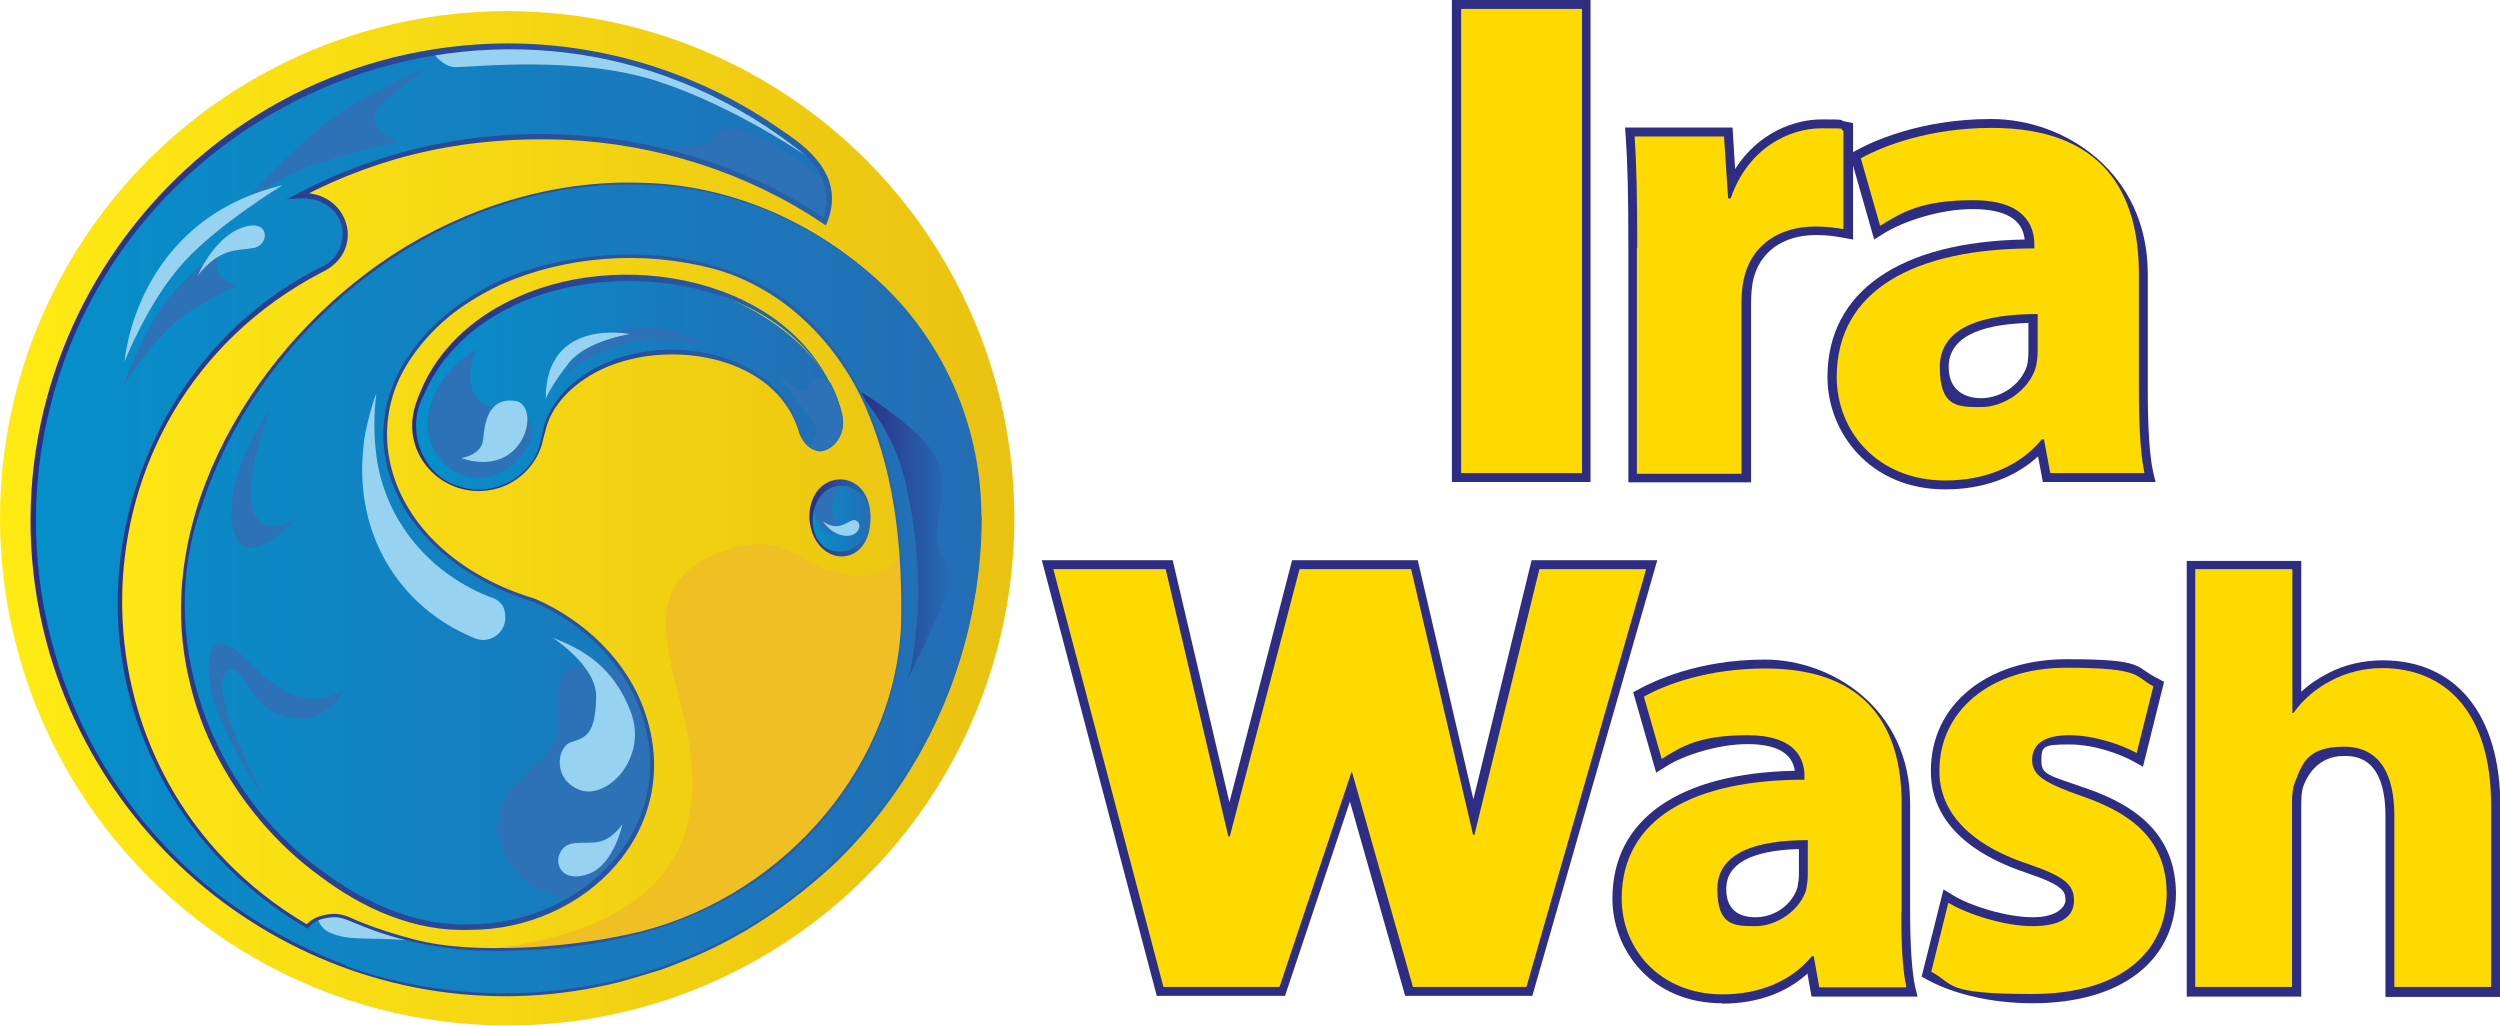
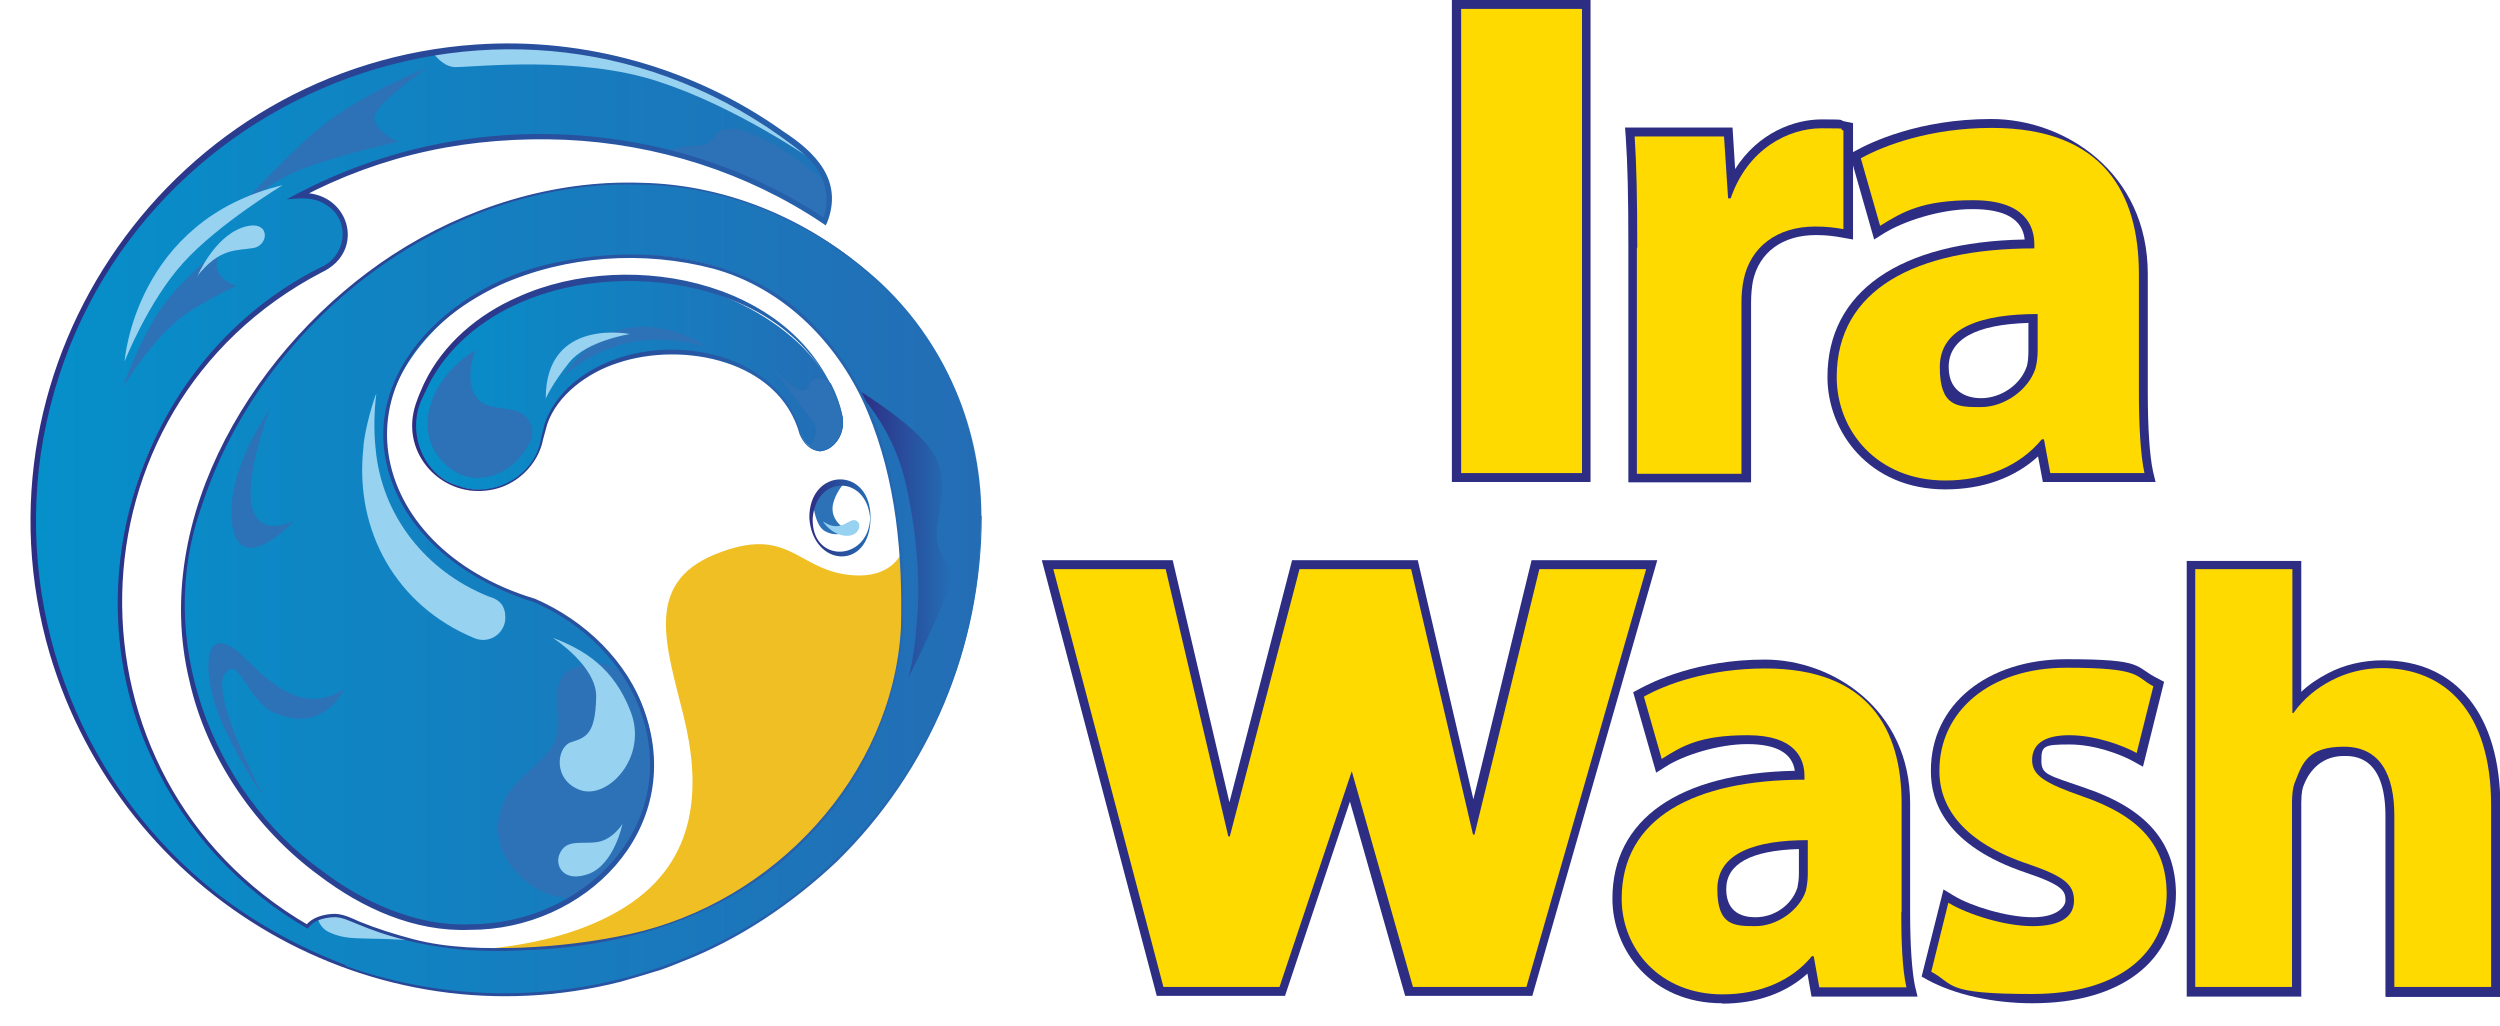
<svg xmlns="http://www.w3.org/2000/svg" xmlns:xlink="http://www.w3.org/1999/xlink" id="uuid-4c961c6a-2e71-4732-88fe-ab5cc7159600" viewBox="0 0 674.3 276.6">
  <defs>
    <style>.uuid-89073245-c676-4a9c-84b5-8395f00a8884{fill:url(#uuid-7e5450d8-ec35-4019-ad57-ecea8ad470aa);}.uuid-1587a2fb-5113-45d4-8e95-46de669576ca{fill:url(#uuid-af4fb51b-71e8-4c18-b9c8-845e19127fe1);}.uuid-0a096eb2-3360-4111-b4d3-66cee146248a{fill:url(#uuid-b1d65b23-9e96-4126-8f33-ba47ab38bdb0);}.uuid-b47ceb51-b2f9-458a-bf77-9e218ec4f61b{fill:url(#uuid-3065521f-c05b-4e3c-b76c-d5dc680f2a99);}.uuid-18e8c052-b92b-4510-bcd7-8cb42c7e80a5{fill:#ffda00;}.uuid-e4baf020-3884-4fc5-8541-2646b5e8f5f7{fill:#2d2e83;}.uuid-dc4e7fa3-38c0-4116-aca6-1f915d6035dc{fill:url(#uuid-ffdf2d64-91f7-4a41-97be-00114ddb12fa);}.uuid-f86f200e-af5a-48cc-a4a4-55374a13f5eb{fill:url(#uuid-e2573638-4706-4f7b-9aff-e6535c93ecaf);}.uuid-2b983da8-b736-4c2a-9a67-0d0f67b272a3{fill:url(#uuid-423c4a68-faaa-4a5f-b6fb-f9ae55518f95);}.uuid-2704b576-0fa1-47b8-ae8b-437e2a80c411{fill:#97d2f1;}.uuid-d51f0c09-d70e-4aa2-8472-f4d7a9304757{fill:#f0bf23;}.uuid-df6f7e2a-0175-4e64-8a94-5b48215c00e2{fill:#2d71b7;}.uuid-50cf6b64-0e58-4cff-b085-cafd456adf9f{fill:url(#uuid-833f7d8c-6d6e-4ca9-b2fc-03ddb75e4849);}</style>
    <linearGradient id="uuid-ffdf2d64-91f7-4a41-97be-00114ddb12fa" x1="0" y1="139.8" x2="273.7" y2="139.8" gradientUnits="userSpaceOnUse">
      <stop offset="0" stop-color="#ffeb13" />
      <stop offset="1" stop-color="#eac212" />
    </linearGradient>
    <linearGradient id="uuid-b1d65b23-9e96-4126-8f33-ba47ab38bdb0" x1="8.9" y1="140.4" x2="264.7" y2="140.4" gradientUnits="userSpaceOnUse">
      <stop offset="0" stop-color="#0590ca" />
      <stop offset="1" stop-color="#246db5" />
    </linearGradient>
    <linearGradient id="uuid-3065521f-c05b-4e3c-b76c-d5dc680f2a99" x1="111.7" y1="103.5" x2="227.3" y2="103.5" xlink:href="#uuid-b1d65b23-9e96-4126-8f33-ba47ab38bdb0" />
    <linearGradient id="uuid-e2573638-4706-4f7b-9aff-e6535c93ecaf" x1="218.7" y1="139.8" x2="234.7" y2="139.8" xlink:href="#uuid-b1d65b23-9e96-4126-8f33-ba47ab38bdb0" />
    <linearGradient id="uuid-833f7d8c-6d6e-4ca9-b2fc-03ddb75e4849" x1="232.2" y1="144.7" x2="256.2" y2="144.7" gradientUnits="userSpaceOnUse">
      <stop offset="0" stop-color="#2d2e83" />
      <stop offset="1" stop-color="#246db5" />
    </linearGradient>
    <linearGradient id="uuid-423c4a68-faaa-4a5f-b6fb-f9ae55518f95" x1="8.2" y1="140.2" x2="264.8" y2="140.2" xlink:href="#uuid-833f7d8c-6d6e-4ca9-b2fc-03ddb75e4849" />
    <linearGradient id="uuid-af4fb51b-71e8-4c18-b9c8-845e19127fe1" x1="111.2" y1="103.3" x2="227.4" y2="103.3" xlink:href="#uuid-833f7d8c-6d6e-4ca9-b2fc-03ddb75e4849" />
    <linearGradient id="uuid-7e5450d8-ec35-4019-ad57-ecea8ad470aa" x1="218.3" y1="139.7" x2="234.8" y2="139.7" xlink:href="#uuid-833f7d8c-6d6e-4ca9-b2fc-03ddb75e4849" />
  </defs>
-   <circle class="uuid-dc4e7fa3-38c0-4116-aca6-1f915d6035dc" cx="136.8" cy="139.8" r="136.8" />
  <path class="uuid-d51f0c09-d70e-4aa2-8472-f4d7a9304757" d="M244.1,146.8s-1.8,10-15.6,8.2c-13.8-1.8-16.1-13.4-35.6-5.5-19.4,7.9-13.1,24.9-8.6,43.3,4.6,18.4,4.6,39.1-15.8,51.9-20.3,12.8-49.2,11.7-49.2,11.7,0,0,30.7,6.2,52,0,21.4-6.2,49.2-20,61.7-38.4s22.8-51.3,22.8-51.3l-11.7-20Z" />
  <path class="uuid-0a096eb2-3360-4111-b4d3-66cee146248a" d="M264.7,139c-.1-25.1-11.1-49.3-30.3-65.5-6.8-5.8-14.5-10.8-23-14.8-54.8-25.9-123.5,4.6-151.4,62.9-.2.3-.3.5-.4.8-4.1,8.7-7.1,17.6-9,26.4-.8,4.7-1.2,9.6-1.2,14.5,0,15.2,3.9,29.6,10.9,42.2,2.9,5.3,6.4,10.3,10.2,14.9,4.7,5.6,10.1,10.6,16,15,0,0,0,0,0,0,5.8,4.3,12.2,8,19,11,1.9.7,3.8,1.2,5.8,1.7.7.2,1.4.4,2.2.5,14.1,2.9,28,.7,39-5.4,11.4-6.2,19.8-16.5,22.5-29.2,4.4-21.4-9-42.8-30.9-52.3-2.5-.8-4.8-1.6-7.1-2.6,0,0,0,0-.1,0-19.8-8.3-33.1-24-33.1-42s18.5-39.2,44.2-45.6c6.6-1.7,13.7-2.4,21.1-2.6,43.3-1.1,72.7,29.3,74.2,88.3,0,0,0,.1,0,.2.1,1.9.2,3.9.2,5.8,0,47-37.5,85.8-85.8,91.1,0,0-27.4,4.2-45.9-.5-.2,0-.4,0-.5-.1-18-4.7-17.3-7.4-23-6.6-2.7.4-4.5,1.4-5.6,2.8-30.3-17.5-50.6-50.2-50.6-87.6s18.8-67.6,47.1-85.5c2.1-1.3,5.4-3.1,8.2-4.5,4.8-2.5,7-8.3,4.7-13.2,0,0,0-.2-.1-.2-2-4.1-6.5-6.2-11.1-6.1-.1,0-.3,0-.4,0,19.1-10.1,41.3-16,65.1-16s36.2,3.5,52.1,9.9c8.8,3.5,17.1,7.9,24.7,13,.3-.8.6-1.6.8-2.5,1.3-6-1.1-12.2-5.8-16.1-6.2-5.1-13-9.6-20.1-13.4-20.2-10.9-43.7-16.5-68.6-14.9C63.9,16.8,11.9,69.7,9,134.6c-2.6,57.7,33.1,107.4,83.8,126,.2.1.4.3.5.4,13.4,4.7,27.8,7.3,42.8,7.3s13.3-.5,19.7-1.5c61.6-9.5,108.8-62.8,108.8-127s0-.5,0-.8Z" />
  <path class="uuid-b47ceb51-b2f9-458a-bf77-9e218ec4f61b" d="M227.1,112.1c.7,3.2-.5,6.6-3.1,8.5-.8.6-1.7,1-2.6,1s-.8,0-1.1-.2c-2.4-.8-4-2.9-4.6-5.3-.2-.8-.4-1.5-.7-2.2-4-11-17.6-19-33.7-19s-30.1,8.2-33.9,19.4h0c-.4,1.1-.8,2.8-1.1,4.1-.5,2.1-1.2,4.2-2.4,6-4.1,6.2-11.7,9.5-20.2,6.8-3.6-1.2-6.6-3.4-8.7-6.3-.4-.6-.8-1.2-1.2-1.9-2.7-5.3-2.5-11.5,0-16.9.7-1.4,1.2-2.5,1.2-2.5,8.2-17.1,29.4-28.8,54.6-28.8s52.8,16,57.5,37c0,0,0,.2,0,.2Z" />
-   <ellipse class="uuid-f86f200e-af5a-48cc-a4a4-55374a13f5eb" cx="226.7" cy="139.8" rx="8" ry="9.7" />
  <path class="uuid-df6f7e2a-0175-4e64-8a94-5b48215c00e2" d="M195.1,35c-3.1.7-1.9,4.4-7.5,4.3-2.7,0-5.7.7-8.1,1.5,6.4,1.6,12.6,3.5,18.5,5.9,8.8,3.5,17.1,7.9,24.7,13,.3-.8.6-1.6.8-2.5.6-2.5.4-5.1-.3-7.6-3.4-2.9-10.9-9.2-16.6-11.7-7.6-3.4-8.4-3.6-11.4-2.9Z" />
  <path class="uuid-df6f7e2a-0175-4e64-8a94-5b48215c00e2" d="M107.2,38.2s-7.7-3.7-6-7.5c1.8-3.9,14.1-12.5,14.1-12.5,0,0-18,7.1-29.3,16.5-11.3,9.4-23.7,23.8-23.7,23.8,0,0,8.7-8.8,18.9-12.8,10.2-4,25.9-7.4,25.9-7.4Z" />
  <path class="uuid-df6f7e2a-0175-4e64-8a94-5b48215c00e2" d="M51.8,83.5c9.5-5.5,12-6.4,12-6.4,0,0-9.5-2.5-3.2-11,0,0-8.8,6.6-15.4,14.7-6.6,8.1-12.1,23.7-12.1,23.7,0,0,9.2-15.4,18.7-20.9Z" />
  <path class="uuid-df6f7e2a-0175-4e64-8a94-5b48215c00e2" d="M79.4,140.4s-21.3,11.5-6.7-29.9c0,0-12.3,17.1-10,31.3,2.3,14.2,16.7-1.4,16.7-1.4Z" />
  <path class="uuid-df6f7e2a-0175-4e64-8a94-5b48215c00e2" d="M77.1,186.5c-9-5.1-12.1-12.1-17.3-13-5.1-.8-4.7,11.4.7,22.9,5.4,11.4,10.4,18.1,10.4,18.1,0,0-14.2-27-10.3-32.7,3.9-5.7,5.7,7.4,14,10.7,8.2,3.4,14.6.1,18.4-6.8,0,0-6.9,5.8-15.9.7Z" />
  <path class="uuid-df6f7e2a-0175-4e64-8a94-5b48215c00e2" d="M157,179.4c-12.1,3-3,14.5-8.2,22.1-5.3,7.5-13.3,9.6-14.5,20.8-.9,8.1,7.5,19.9,20.4,20,10.5-6.3,18.2-16.2,20.7-28.2,2.3-11.4-.4-22.8-6.7-32.4-3.1-2.1-7.1-3.5-11.5-2.4Z" />
  <path class="uuid-df6f7e2a-0175-4e64-8a94-5b48215c00e2" d="M244.6,183.7c0,0,0,.1,0,.1,0,0,0,0,0-.1Z" />
  <path class="uuid-50cf6b64-0e58-4cff-b085-cafd456adf9f" d="M247.1,170.8c-1.1,9.5-2.2,12.3-2.5,12.8.6-1.2,6-11.8,10-21.5,4.2-10.3-.7-9.6-1.8-15.8-1.1-6.2,4.1-15.9-1.1-24.1-4-6.4-15-13.7-19.6-16.6.3.7.7,1.4,1,2.1,3.4,4.1,8.6,11.7,11.1,22.3,3.7,16.1,4.1,29.9,2.8,40.8Z" />
  <path class="uuid-df6f7e2a-0175-4e64-8a94-5b48215c00e2" d="M219.4,136.6c.4,2.7,1.3,5.6,3,6.6,3.4,2,6.4,0,6.4,0,0,0-5.5-2.6-4-7.7.7-2.4,2-4.2,3.1-5.4-.3,0-.6-.1-.9-.1-3.5,0-6.4,2.8-7.5,6.6Z" />
  <path class="uuid-df6f7e2a-0175-4e64-8a94-5b48215c00e2" d="M221.5,121.6c.9,0,1.8-.4,2.6-1,2.6-1.9,3.8-5.3,3.1-8.5,0,0,0-.2,0-.2-.7-3-1.7-5.8-3.1-8.5-1.2-1-2.5-1.7-3.9-1.3-3.1.9-1.1,3.4-4.1,3.2-3-.2-8.5-7.4-8.5-7.4,0,0,4.7,6.3,7.2,10,2.5,3.7,5.5,5.8,5.3,8.4,0,1.4-.9,3-1.7,4.2.6.5,1.3.9,2,1.1.4.1.8.2,1.1.2Z" />
  <path class="uuid-df6f7e2a-0175-4e64-8a94-5b48215c00e2" d="M127.9,106.3c-2.6-5.5.5-11.9.5-11.9-12.2,7.1-17,21.1-9.5,29.6,7.4,8.5,17,4.2,20.7,0,3.7-4.2,5.5-7.5,2.4-11.4s-11.4-.8-14-6.3Z" />
  <path class="uuid-df6f7e2a-0175-4e64-8a94-5b48215c00e2" d="M152.1,101.5s5-5.4,15.6-8.6c10.6-3.2,23,.6,23,.6,0,0-24-16.3-38.6,8Z" />
  <path class="uuid-2704b576-0fa1-47b8-ae8b-437e2a80c411" d="M132.4,161.1c-.3-.1-.8-.3-.8-.3-16.6-6.7-28.7-21.6-30.3-39.9-.5-4.8-.4-9.8.2-14.7-.3.2-3.3,9.8-3.5,14.7-2.4,22.3,8.9,42.5,29.9,51.2.7.3,1.6.5,2.4.5,3.3,0,6-2.7,6-6s-1.6-4.7-3.8-5.5Z" />
  <path class="uuid-2704b576-0fa1-47b8-ae8b-437e2a80c411" d="M167.9,222.2s-2.5,4.2-6.7,4.9c-4.3.7-8.5-1-10.3,3.3-1.3,3,1,7.8,7.9,5.3,6.9-2.6,9.1-13.5,9.1-13.5Z" />
  <path class="uuid-2704b576-0fa1-47b8-ae8b-437e2a80c411" d="M149.2,172.1s11.8,7.6,11.6,15.9c-.2,10.3-2.9,10.9-6.8,12.2-3.9,1.3-5,10.2,2.5,12.9,7.4,2.6,18.2-8.7,13.7-20.9-4.6-12.3-12.9-17-20.9-20.1Z" />
  <path class="uuid-2704b576-0fa1-47b8-ae8b-437e2a80c411" d="M122.8,18.1c5.3,0,33.4-3.2,54.8,3.9,20.7,6.7,40.9,20.7,42.4,21.7-.8-1-1.6-1.9-2.6-2.6-6.2-5.1-13-9.6-20.1-13.4-20.2-10.9-43.7-16.5-68.6-14.9-4.1.3-8.1.7-12.1,1.3,1.7,2.1,3.8,4,6.2,4Z" />
  <path class="uuid-2704b576-0fa1-47b8-ae8b-437e2a80c411" d="M110.7,253.5c-17.2-4.6-16.6-7.2-22.2-6.4-1.1.2-2,.4-2.8.8.5,1.3,1.3,2.7,3,3.5,4,1.9,7,1.6,12.1,1.8,2.5,0,6.5.2,10,.4Z" />
  <path class="uuid-2704b576-0fa1-47b8-ae8b-437e2a80c411" d="M76.3,49.9s-17.4,10.5-26.8,20.9c-9.5,10.4-15.9,26.7-15.9,26.7,0,0,2.7-38.1,42.8-47.6Z" />
  <path class="uuid-2704b576-0fa1-47b8-ae8b-437e2a80c411" d="M53.2,74.6s4.4-10.5,12.1-13.2c7.7-2.7,7.5,4.8,3,5.5-4.5.8-9-.2-15.2,7.7Z" />
-   <path class="uuid-2704b576-0fa1-47b8-ae8b-437e2a80c411" d="M147.2,107.5s1.6-3.8,6.3-9.7c4.7-5.9,16.4-7.7,16.4-7.7,0,0-22.7-4.6-22.7,17.3Z" />
-   <path class="uuid-2704b576-0fa1-47b8-ae8b-437e2a80c411" d="M124.6,123.5s5.3-.8,5.7-4.9c.4-4.2,1.2-11.4,8.5-10.5,7.4.9,3,21.2-14.3,15.5Z" />
+   <path class="uuid-2704b576-0fa1-47b8-ae8b-437e2a80c411" d="M147.2,107.5s1.6-3.8,6.3-9.7c4.7-5.9,16.4-7.7,16.4-7.7,0,0-22.7-4.6-22.7,17.3" />
  <path class="uuid-2704b576-0fa1-47b8-ae8b-437e2a80c411" d="M222,140.7s2.1,3.4,5.9,3.8c3.7.4,4.9-3.2,3-4.1-1.9-.9-4,3.6-8.8.3Z" />
  <path class="uuid-2b983da8-b736-4c2a-9a67-0d0f67b272a3" d="M264.6,139c.6-49.1-43.8-88.4-91.6-89.2-53.1-1.7-102.4,37-118.6,86.7-12.8,35.4,2.3,76.8,32.5,98.4,10.6,8.1,25.4,15.1,39.9,14.4,30.2,0,56.7-26,46.2-56.8-4.6-13.7-15.9-24.4-29-30.1-13.9-4.3-27.8-12.9-35.3-25.9-17.2-30.9,10.3-58.9,39.9-65.4,23.9-5.4,51.7-2.6,69.7,15.3,21.8,21.2,26.1,53.7,25.3,82.8-1.3,19.8-9.5,39-22.9,53.6-20.2,23-49.9,32.7-79.8,33.5-15,.9-30.2-1.1-44.1-6.9-2.4-.9-4.6-2.2-7.1-2-2.6.2-5.3.9-6.7,3.1-18-10.4-32.9-26.2-41.6-45.1-23.2-48.1-3.1-108.9,44.7-133.1,7.4-2.9,8.8-13.1,1.6-17.2-3.1-2-7-1.7-10.4-1.3,11.9-6.6,24.8-11.5,38.1-14.4,36.6-8,76.4-1.2,107.5,19.8,0,0-1.1.3-1.1.3,1.8-4.2,1.4-9.3-1-13.3-2.4-4.1-6.7-6.7-10.4-9.5C132.9-18.2,25,28.8,11,122.4c-6.5,45,11.7,90.4,47.4,118.5,10.5,8.1,22.2,14.6,34.6,19.3,0,0,0,0,0,0h0s.5.4.5.4h-.1c27.7,9.9,58.9,9.7,86.5-.4,50.9-18.4,84.7-67.1,84.6-121.2h0ZM264.8,139c0,35.3-13.9,68.7-39.1,93.4-12.1,11.4-26.3,21-41.8,27-1.2.5-4.2,1.7-5.4,2.1-2.5.8-8.6,2.6-11.1,3.3-66.7,16.9-134.4-22.6-154-88.5C-9.6,97.7,46.8,17.5,128.5,12c29.2-2,58.9,6.4,82.7,23.4,8.8,5.7,16.3,13.3,11.9,24.6,0,0-.4.8-.4.8l-.7-.5c-20.5-13.8-44.9-21.5-69.6-22.6-12.3-.5-24.8.4-36.8,3-12.1,2.6-23.8,6.9-34.7,12.7l-.4-1.3c13.5-1.1,18.7,15.6,6.2,21.4-70.2,36.7-71.9,136.2-3.6,176,0,0-.6.1-.6.1,1.7-2.2,4.6-2.9,7.1-3.1,2.7-.2,5.1,1.1,7.4,2.1,4.7,1.9,9.5,3.4,14.4,4.7,9.5,2.5,19.5,2.6,29.3,2.3,9.8-.4,19.7-1.6,29.3-3.7,38.6-8.4,70.8-42.6,73-82.6.5-19.6-1.3-39.7-8.9-58-7.5-18.2-22.4-33.5-41.6-38.8-18.9-5-39.8-3.6-57.7,4.4-46.4,22-36.9,70.7,9.5,84.6,13.4,5.8,25,16.8,29.7,30.8,10.8,31.6-16.3,58.6-47.3,58.5-14.9.6-29-5.8-40.7-14.7-16.8-12.3-30.2-31.5-34.9-52.4-10.8-44.5,18.3-91.1,54.7-114.9,19.8-12.9,43.4-20.3,67.1-19.5,47.9.9,92.4,40.5,91.7,89.8h0Z" />
  <path class="uuid-1587a2fb-5113-45d4-8e95-46de669576ca" d="M227.2,112.1c1.6,7.9-7.5,14.1-11.5,5.1-5.5-20.1-31.5-25.2-49.1-19.3-8.1,2.6-16.3,8.6-19,16.5,0,0-1.1,4-1.1,4-1.3,7-7.4,12.8-14.5,13.8-12.1,2-22.9-8.6-20.5-20.8.5-3,2.9-8,2.9-8,5.1-10.7,14.7-18.7,25.3-23.3,30.6-13.9,78.1-3.9,87.4,32h0ZM227,112.2c-9.2-35.1-57-43.7-86.6-30.6-10.5,4.5-19.8,12.2-24.9,22.4,0,0-1.2,2.5-1.8,3.8-4,8.9.4,20.6,10.1,23.3,9.4,3.4,20.5-2.8,22.1-12.7,0,0,1-4.1,1-4.1,1.2-3.7,4.2-8.1,7.6-10.9,10.3-8.7,25.2-10.9,38.1-7.7,10.7,2.6,21.1,10.2,23.5,21.4,3.7,8.8,12.4,2.6,10.9-4.9h0Z" />
  <path class="uuid-89073245-c676-4a9c-84b5-8395f00a8884" d="M234.8,139.8c-.1,14.1-15.5,13.3-16.5,0-.2-13.8,16.7-14.2,16.5,0h0ZM234.7,139.8c-1-11.8-14.6-11.7-15.5,0-.4,12.2,14.9,11.8,15.5,0h0Z" />
  <rect class="uuid-e4baf020-3884-4fc5-8541-2646b5e8f5f7" x="391.6" width="37.4" height="130" />
  <path class="uuid-18e8c052-b92b-4510-bcd7-8cb42c7e80a5" d="M426.7,2.4v125.2h-32.6V2.4h32.6Z" />
  <path class="uuid-e4baf020-3884-4fc5-8541-2646b5e8f5f7" d="M439.2,130v-63.3c0-14-.2-22.3-.7-29.7l-.2-2.6h29l.7,11.2c6.2-9.8,15.9-13.4,23.4-13.4s4.1.2,6.4.6l2,.4v31.4l-2.8-.5c-2.2-.4-4.3-.7-7.2-.7-9,0-15.3,4.6-17,12.4-.3,1.6-.5,3.7-.5,5.8v48.5h-33Z" />
  <path class="uuid-18e8c052-b92b-4510-bcd7-8cb42c7e80a5" d="M441.6,66.7c0-13.4-.2-22.1-.7-29.9h24.1l1.1,16.7h.7c4.6-13.4,15.6-18.9,24.5-18.9s3.9.2,5.9.6v26.6c-2.2-.4-4.5-.7-7.6-.7-10.4,0-17.5,5.6-19.3,14.3-.4,1.9-.6,4.1-.6,6.3v46.1h-28.2v-60.9Z" />
  <path class="uuid-e4baf020-3884-4fc5-8541-2646b5e8f5f7" d="M524.7,132c-20.6,0-31.8-15.6-31.8-30.3,0-23,19.4-36.5,53.2-37.1-.6-5.5-5.3-8.2-14.1-8.2s-18.6,3.3-23.8,6.5l-2.7,1.7-6.6-23.1,1.7-.9c3.6-2,16.7-8.5,36.5-8.5s42.2,14.4,42.2,41.8v31.8c0,9.8.5,17.2,1.4,21.4l.7,2.9h-30.4l-1.3-6.9c-6.3,5.8-15,8.9-25,8.9ZM547.2,87.1c-14.3.4-21.6,4.4-21.6,11.9s6.1,8.4,8.7,8.4c5.5,0,10.8-3.7,12.4-8.7.3-1.1.4-2.6.4-4.1v-7.4Z" />
  <path class="uuid-18e8c052-b92b-4510-bcd7-8cb42c7e80a5" d="M576.9,105.7c0,8.5.4,16.9,1.5,21.9h-25.4l-1.7-9.1h-.6c-5.9,7.2-15.2,11.1-26,11.1-18.4,0-29.3-13.4-29.3-27.9,0-23.6,21.2-34.7,53.3-34.7v-1.1c0-5-2.6-11.9-16.5-11.9s-19.1,3.2-25.1,6.9l-5.2-18.2c6.3-3.5,18.8-8.2,35.3-8.2,30.3,0,39.7,17.8,39.7,39.4v31.8ZM549.6,84.7c-14.9,0-26.4,3.5-26.4,14.3s4.8,10.8,11.1,10.8,12.8-4.6,14.7-10.4c.4-1.5.6-3.2.6-4.8v-9.8Z" />
  <polygon class="uuid-e4baf020-3884-4fc5-8541-2646b5e8f5f7" points="379 268.6 364.1 216.2 346.6 268.6 312 268.6 281 151.1 316.3 151.1 331.6 216.4 348.5 151.1 382.4 151.1 397.4 215.6 413.1 151.1 447 151.1 413.3 268.6 379 268.6" />
  <path class="uuid-18e8c052-b92b-4510-bcd7-8cb42c7e80a5" d="M313.8,266.2l-29.7-112.7h30.3l16.9,72.1h.4l18.8-72.1h30.1l16.7,71.6h.4l17.5-71.6h28.8l-32.3,112.7h-30.6l-16.5-58.2-19.5,58.2h-31Z" />
  <path class="uuid-e4baf020-3884-4fc5-8541-2646b5e8f5f7" d="M464.5,270.6c-19.2,0-29.6-14.5-29.6-28.2,0-21.4,17.9-33.9,49.2-34.5-.7-4.8-5-7.2-12.8-7.2s-17.2,3-21.9,6l-2.7,1.7-6.2-21.7,1.7-.9c3.3-1.8,15.5-7.9,33.8-7.9s39.2,13.4,39.2,38.8v29.4c0,9,.5,15.9,1.3,19.8l.7,2.9h-28.6l-1.1-6.2c-5.8,5.3-13.8,8.1-23,8.1ZM485.2,229c-13,.4-19.6,4-19.6,10.8s5,7.6,7.9,7.6c5.1,0,9.8-3.3,11.3-8,.2-1,.4-2.3.4-3.7v-6.7Z" />
  <path class="uuid-18e8c052-b92b-4510-bcd7-8cb42c7e80a5" d="M512.8,246c0,7.9.3,15.6,1.4,20.3h-23.5l-1.5-8.4h-.5c-5.5,6.7-14.1,10.3-24.1,10.3-17,0-27.2-12.4-27.2-25.8,0-21.8,19.6-32.1,49.3-32.1v-1c0-4.6-2.4-11-15.3-11s-17.7,2.9-23.2,6.4l-4.8-16.8c5.8-3.3,17.4-7.6,32.7-7.6,28,0,36.8,16.5,36.8,36.4v29.4ZM487.6,226.6c-13.8,0-24.4,3.3-24.4,13.2s4.5,10,10.3,10,11.9-4.3,13.6-9.6c.3-1.4.5-2.9.5-4.5v-9.1Z" />
  <path class="uuid-e4baf020-3884-4fc5-8541-2646b5e8f5f7" d="M548.2,270.6c-10.6,0-20.9-2.3-28.3-6.3l-1.6-.9,5.9-23.5,2.8,1.7c4.6,2.8,14.3,5.8,21.3,5.8s8.8-3.2,8.8-4.5c0-2.5-.5-4.1-10.6-7.5-21.5-7.2-25.8-19-25.7-27.6,0-17.7,15.1-30,36.6-30s18.1,2,24.6,5.2l1.7.9-5.7,22.9-2.7-1.5c-3.1-1.7-10.1-4.5-17.1-4.5s-7.6.4-7.6,4.3,1.7,3.9,12,7.5c16.4,5.6,24.1,14.6,24.3,28.2,0,18.4-14.8,29.8-38.7,29.8Z" />
  <path class="uuid-18e8c052-b92b-4510-bcd7-8cb42c7e80a5" d="M525.7,243.6c4.8,2.9,14.8,6.2,22.5,6.2s11.2-2.6,11.2-6.9-2.6-6.5-12.2-9.8c-17.5-5.8-24.2-15.3-24.1-25.3,0-15.8,13.4-27.7,34.2-27.7s18.4,2.4,23.5,5l-4.5,18c-3.8-2.1-11.2-4.8-18.2-4.8s-10,2.6-10,6.7,3.3,6.2,13.6,9.8c16,5.5,22.5,13.7,22.7,26,0,15.8-12.2,27.3-36.3,27.3s-20.8-2.6-27.2-6l4.6-18.6Z" />
  <path class="uuid-e4baf020-3884-4fc5-8541-2646b5e8f5f7" d="M643.4,268.7v-48.6c0-16.2-8.4-16.2-11.2-16.2-7,0-9.9,5.4-10.8,7.8-.3.6-.7,2-.7,4.8v52.3h-30.9v-117.5h30.9v35.3c2.1-2,4.5-3.6,7.2-5,4.3-2.3,9.6-3.5,14.7-3.5,19.9,0,31.8,14.7,31.8,39.4v51.4h-30.9Z" />
  <path class="uuid-18e8c052-b92b-4510-bcd7-8cb42c7e80a5" d="M592.2,153.5h26.1v38.8h.3c2.7-3.8,6.2-6.7,10.3-8.8,4-2.1,8.8-3.3,13.6-3.3,16.7,0,29.4,11.5,29.4,37v49h-26.1v-46.2c0-11-3.8-18.6-13.6-18.6s-11.2,4.5-13.1,9.3c-.7,1.5-.9,3.8-.9,5.7v49.8h-26.1v-112.7Z" />
</svg>